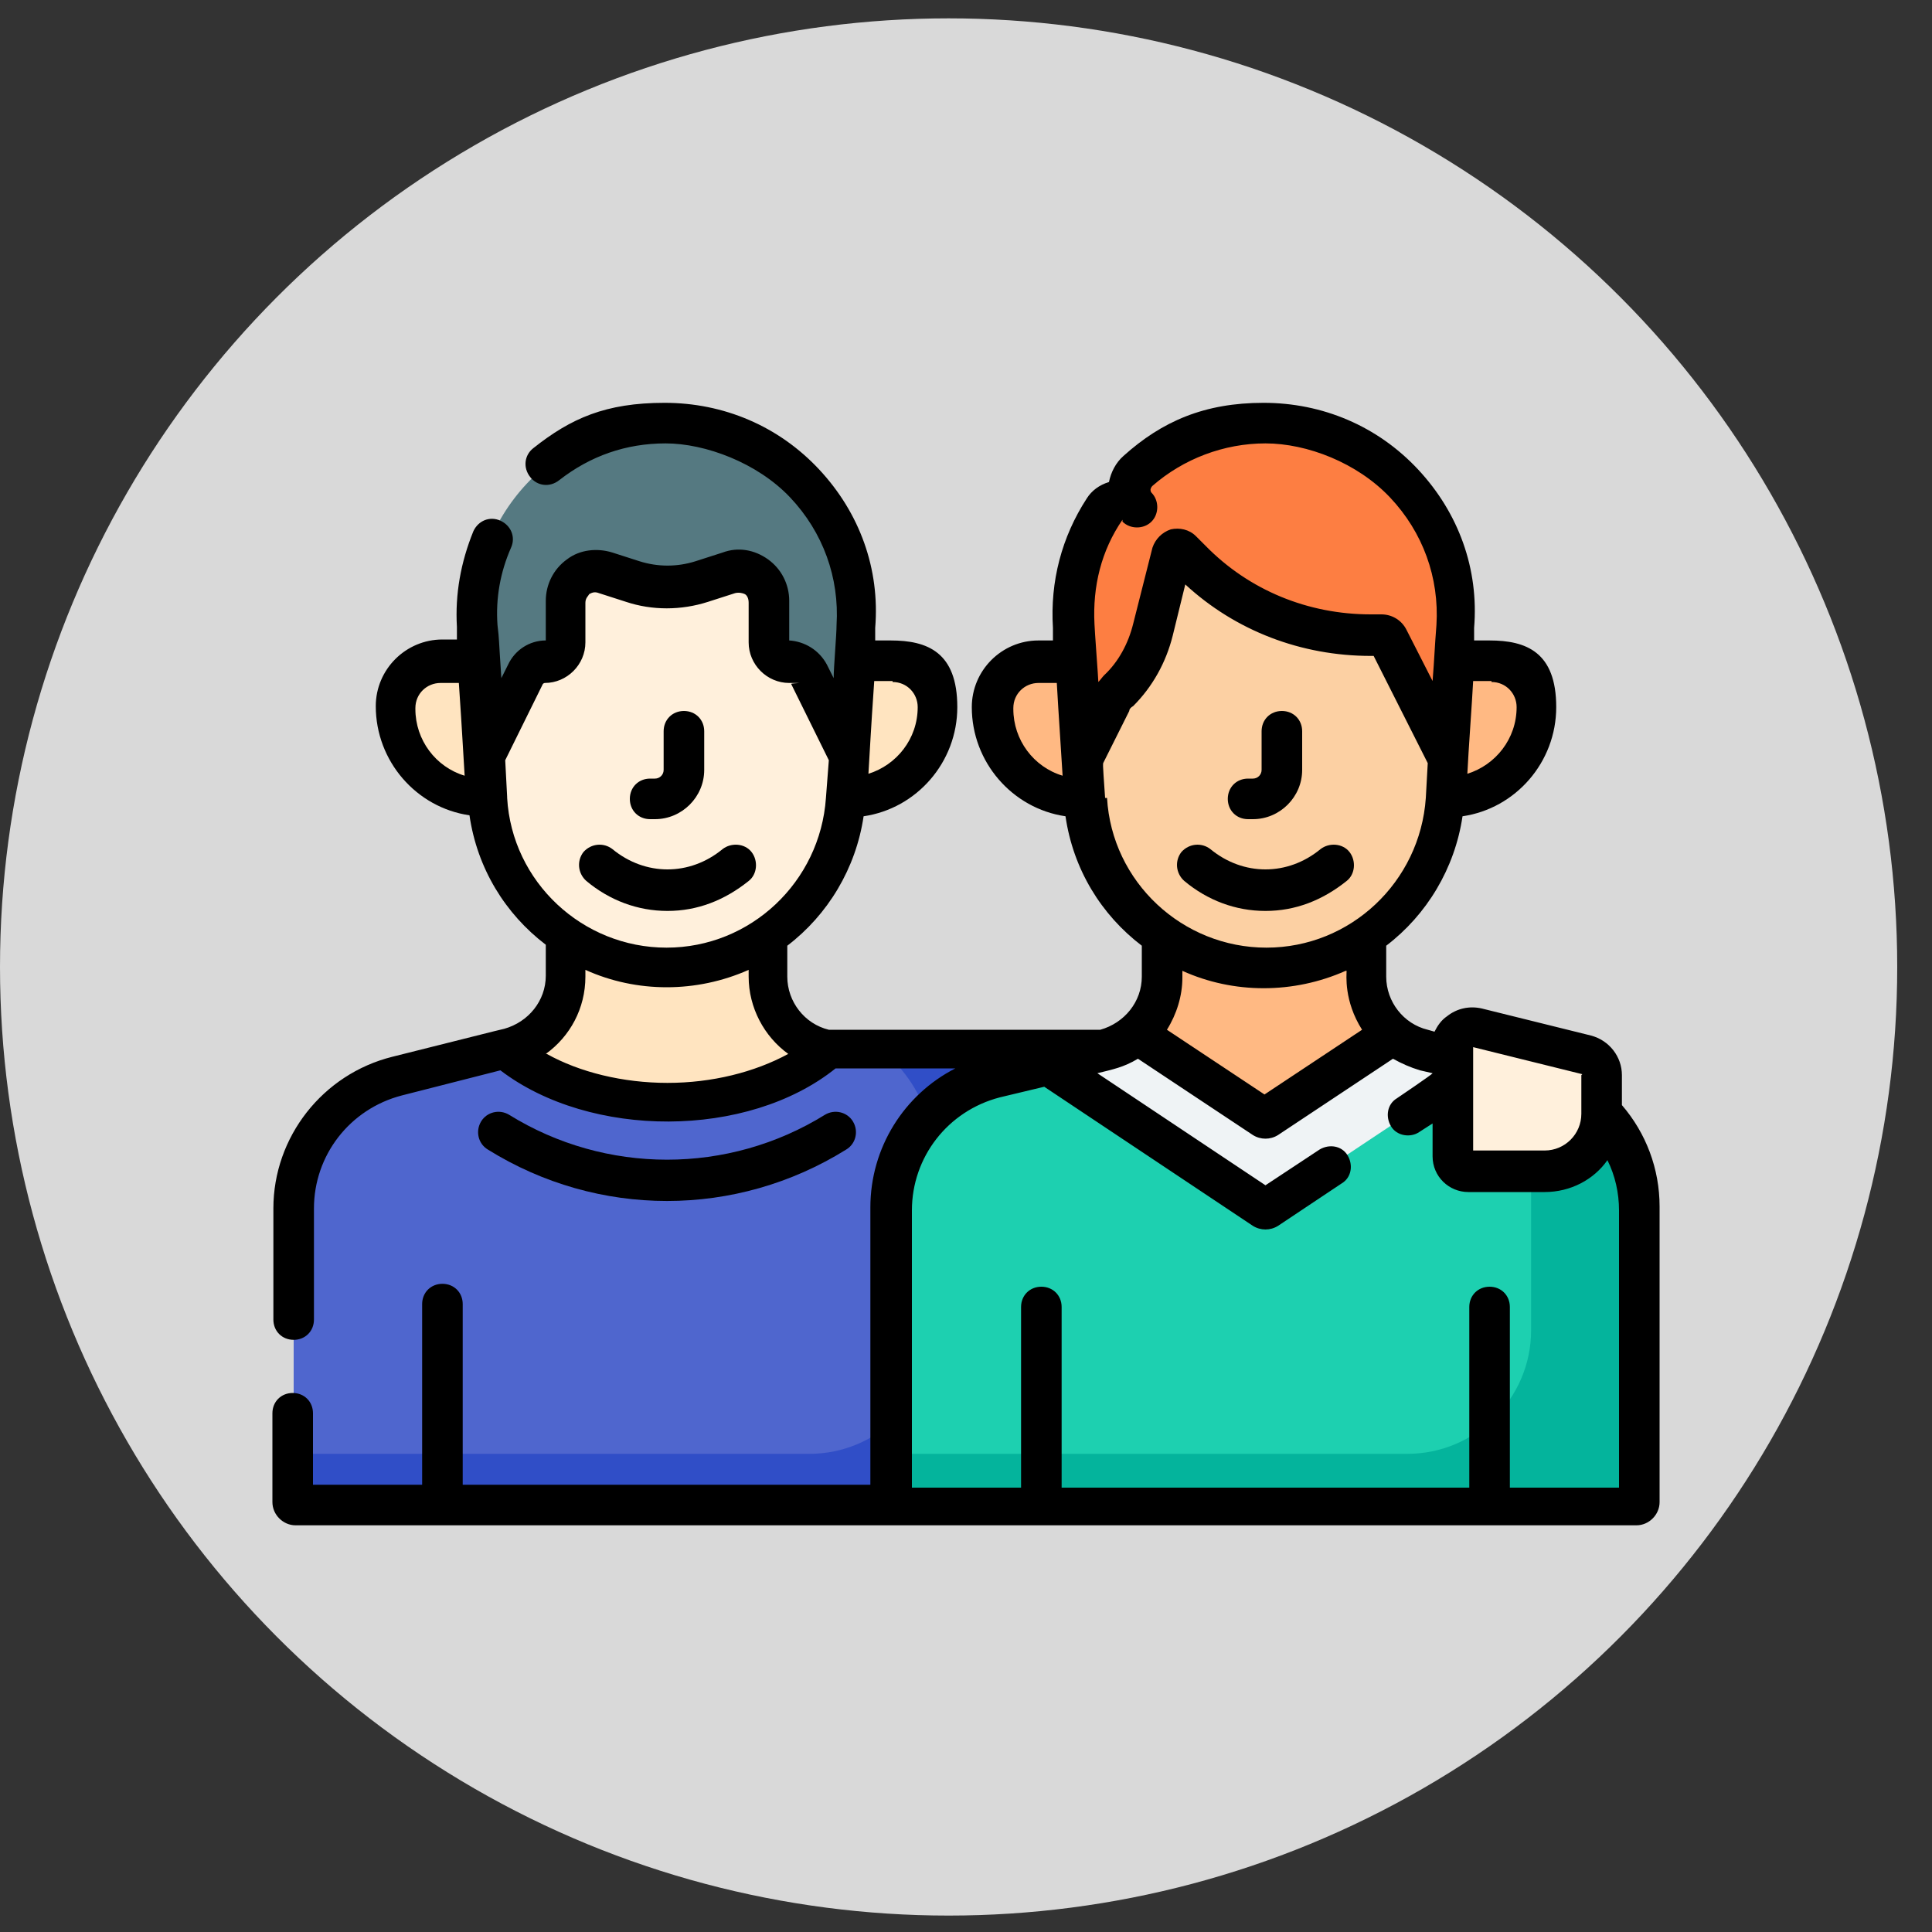
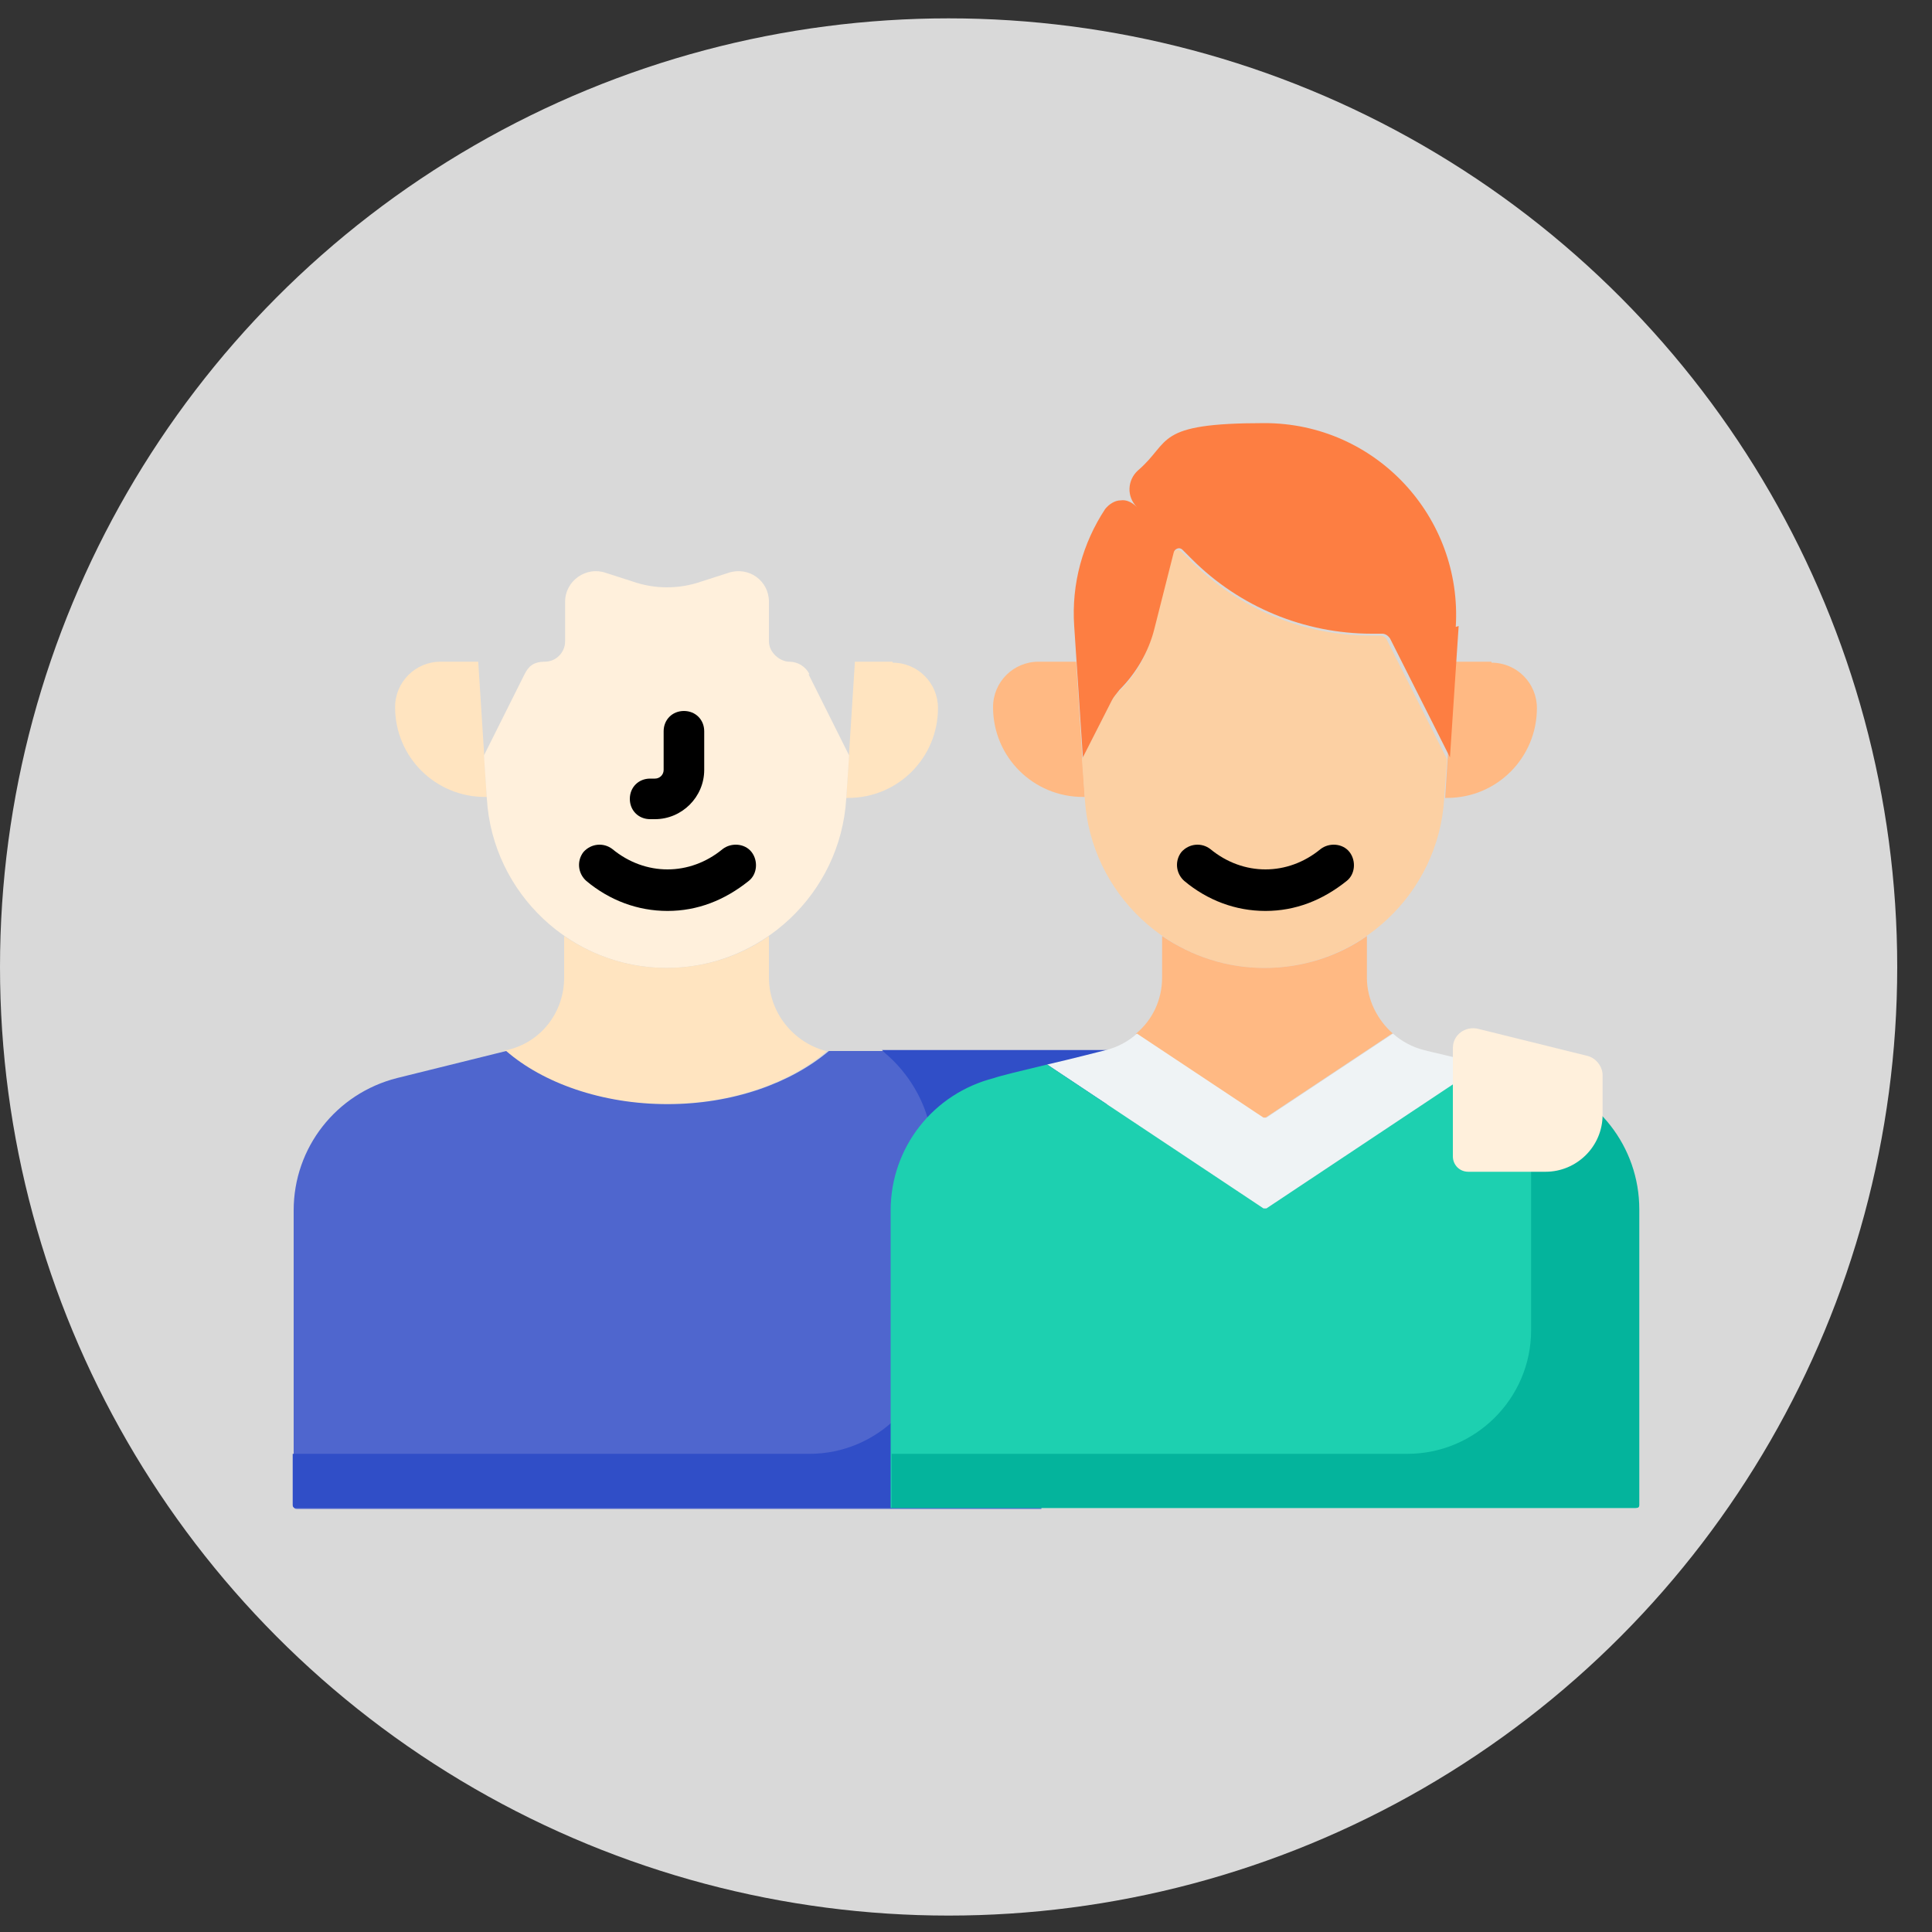
<svg xmlns="http://www.w3.org/2000/svg" id="uuid-ec290214-6c27-4529-913c-3d4c1ffaacdf" data-name="Capa_1" viewBox="0 0 200 200">
  <rect x="0" y="0" width="200" height="200" fill="#333333" stroke="none" />
  <circle cx="98.2" cy="100.1" r="98.2" style="fill: #d9d9d9;" />
  <g>
    <path d="M49.5,68.5h-3.9c-2.6,0-4.7,2.1-4.7,4.7,0,5.2,4.2,9.3,9.3,9.3h.2l-.9-14.1Z" style="fill: #ffe4c0;" />
    <path d="M92.4,68.5h-3.9l-.9,14.1h.2c5.2,0,9.3-4.2,9.3-9.3,0-2.6-2.1-4.7-4.7-4.7h0Z" style="fill: #ffe4c0;" />
-     <path d="M56.4,68.5c1.1,0,2.1-.9,2.1-2.1v-4.1c0-2.2,2.1-3.7,4.2-3l2.8.9c2.3.8,4.8.8,7.1,0l2.8-.9c2-.7,4.2.8,4.2,3v4.1c0,1.1.9,2.1,2.1,2.1s1.7.5,2.1,1.3l4.2,8.4.8-13.3c.7-11.4-8.3-21.1-19.8-21.1s-20.5,9.7-19.8,21.1l.8,13.3,4.2-8.4c.4-.8,1.2-1.3,2.1-1.3Z" style="fill: #557981;" />
    <path d="M83.8,69.8c-.4-.8-1.2-1.3-2.1-1.3s-2.1-.9-2.1-2.1v-4.1c0-2.2-2.1-3.7-4.2-3l-2.8.9c-2.3.8-4.8.8-7.1,0l-2.8-.9c-2-.7-4.2.8-4.2,3v4.1c0,1.1-.9,2.1-2.1,2.1s-1.7.5-2.1,1.3l-4.2,8.4.3,4.5c.6,9.8,8.8,17.5,18.6,17.5s18-7.7,18.6-17.5l.3-4.5-4.2-8.4Z" style="fill: #fff0dc;" />
    <path d="M85.8,108.8h-.3c-3.4-.9-5.9-4-5.9-7.6v-4.3c-3,2.1-6.7,3.3-10.6,3.3s-7.5-1.2-10.6-3.3v4.3c0,3.6-2.4,6.7-5.9,7.5h-.3c3.9,3.4,9.9,5.6,16.7,5.6,6.8,0,12.9-2.2,16.7-5.5h0Z" style="fill: #ffe4c0;" />
    <path d="M85.8,108.8c-3.9,3.3-9.9,5.5-16.7,5.5s-12.9-2.2-16.7-5.5l-11.3,2.8c-6.3,1.6-10.7,7.2-10.7,13.7v30.6c0,.2.1.3.3.3h77.1l7.7-47.4h-29.7Z" style="fill: #4f66ce;" />
    <path d="M91.4,108.8c0,0,.1.1.2.2.6.5,1.2,1.1,1.7,1.7,2.1,2.5,3.3,5.6,3.3,9v18c0,7.1-5.8,12.8-12.8,12.8H30.3v5.3c0,.2.1.3.3.3h77.1l7.7-47.4h-24.1Z" style="fill: #304ec7;" />
    <path d="M111.4,68.5h-3.9c-2.6,0-4.7,2.1-4.7,4.7,0,5.2,4.2,9.3,9.3,9.3h.2l-.9-14.1Z" style="fill: #ffb983;" />
    <path d="M154.4,68.5h-3.9l-.9,14.1h.2c5.2,0,9.3-4.2,9.3-9.3,0-2.6-2.1-4.7-4.7-4.7Z" style="fill: #ffb983;" />
    <path d="M143,65.8h-1.1c-7,0-13.7-2.8-18.6-7.7l-1-1c-.3-.3-.8-.2-.9.3l-2,7.9c-.6,2.4-1.8,4.6-3.6,6.3-.3.3-.6.7-.8,1.1l-3,5.9.3,4.1c.6,9.8,8.8,17.5,18.6,17.5s18-7.7,18.6-17.5l.3-4.1-6.2-12.3c-.1-.3-.4-.5-.8-.5h0Z" style="fill: #fcd0a3;" />
    <path d="M144.2,107c-1.6-1.4-2.7-3.5-2.7-5.8v-4.3c-3,2.1-6.7,3.3-10.6,3.3s-7.5-1.2-10.6-3.3v4.3c0,2.3-1,4.4-2.7,5.8l13.1,8.7c0,0,.2,0,.3,0l13.1-8.7Z" style="fill: #ffb983;" />
    <path d="M131.1,125.1l22.4-14.9c-2.6-.7-5.4-1.3-6.1-1.5-1.2-.3-2.3-.9-3.2-1.7l-13.1,8.7c0,0-.2,0-.3,0l-13.1-8.7c-.9.8-2,1.4-3.2,1.7-.8.2-3.5.9-6.1,1.5l22.4,14.9c0,0,.2,0,.3,0h0Z" style="fill: #eff3f5;" />
    <path d="M159,111.6c-.4-.1-2.9-.7-5.5-1.4l-22.4,14.9c0,0-.2,0-.3,0l-22.4-14.9c-2.5.6-5,1.2-5.5,1.4-6.3,1.6-10.7,7.2-10.7,13.7v30.8h77.1c.2,0,.3-.1.3-.3v-30.6c0-6.5-4.4-12.1-10.7-13.7h0Z" style="fill: #1dd0b0;" />
    <path d="M159,111.6c-.3,0-1.9-.5-3.8-.9,2.1,2.5,3.3,5.6,3.3,9v18c0,7.1-5.8,12.8-12.8,12.8h-53.4v5.6h77.1c.2,0,.3-.1.3-.3v-30.6c0-6.5-4.4-12.1-10.7-13.7Z" style="fill: #04b49c;" />
    <path d="M159.9,121.3h-7.9c-.9,0-1.6-.7-1.6-1.6v-11.2c0-1.4,1.3-2.3,2.6-2l11.3,2.8c.9.2,1.6,1.1,1.6,2v4.1c0,3.3-2.7,5.9-5.9,5.9h0Z" style="fill: #fff0dc;" />
    <path d="M150.7,64.9c.7-11.4-8.3-21.1-19.8-21.1s-9.6,1.9-13.1,4.9c-1.1,1-1.2,2.7-.1,3.8h0c-.5-.5-1.1-.8-1.7-.7-.6,0-1.2.4-1.6.9-2.3,3.5-3.5,7.7-3.2,12.1l.9,13.6,3-5.9c.2-.4.5-.7.8-1.1,1.7-1.7,3-3.9,3.6-6.3l2-7.9c.1-.4.6-.6.9-.3l1,1c4.9,4.9,11.6,7.7,18.6,7.7h1.1c.3,0,.6.2.8.5l6.2,12.3.9-13.6Z" style="fill: #fd7e42;" />
    <path d="M67.3,84.8h.5c2.8,0,5.1-2.3,5.1-5.1v-4c0-1.2-.9-2.1-2.1-2.1s-2.1.9-2.1,2.1v4c0,.5-.4.9-.9.9h-.5c-1.2,0-2.1.9-2.1,2.1s.9,2.1,2.1,2.1Z" />
    <path d="M60.7,91.2c2.4,2,5.3,3.1,8.4,3.1s5.9-1.1,8.4-3.1c.9-.7,1-2.1.3-3-.7-.9-2.1-1-3-.3-1.7,1.4-3.7,2.1-5.7,2.1s-4-.7-5.7-2.1c-.9-.7-2.2-.6-3,.3-.7.9-.6,2.2.3,3h0Z" />
-     <path d="M87.6,119c1-.6,1.3-1.9.7-2.9-.6-1-1.9-1.3-2.9-.7-10,6.2-22.7,6.2-32.7,0-1-.6-2.3-.3-2.9.7-.6,1-.3,2.3.7,2.9,11.4,7.1,25.7,7.1,37.1,0h0Z" />
-     <path d="M129.2,84.8h.5c2.8,0,5.1-2.3,5.1-5.1v-4c0-1.2-.9-2.1-2.1-2.1s-2.1.9-2.1,2.1v4c0,.5-.4.9-.9.9h-.5c-1.2,0-2.1.9-2.1,2.1s.9,2.1,2.1,2.1h0Z" />
    <path d="M122.6,91.2c2.4,2,5.3,3.1,8.4,3.1s5.9-1.1,8.4-3.1c.9-.7,1-2.1.3-3-.7-.9-2.1-1-3-.3-1.7,1.4-3.7,2.1-5.7,2.1s-4-.7-5.7-2.1c-.9-.7-2.2-.6-3,.3-.7.9-.6,2.2.3,3h0Z" />
-     <path d="M167.9,114.8v-3.5c0-1.9-1.3-3.6-3.2-4.1l-11.3-2.8c-1.3-.3-2.6,0-3.6.8-.6.4-1,1-1.3,1.6l-.7-.2c-2.5-.6-4.3-2.9-4.3-5.5v-3.2c4.2-3.2,7.1-8,7.9-13.4,5.5-.8,9.7-5.6,9.7-11.3s-3.1-6.9-6.9-6.9h-1.6v-1.3c.5-6.1-1.6-11.9-5.8-16.4-4.2-4.5-9.9-6.9-16-6.9s-10.5,1.9-14.5,5.5c-.8.7-1.3,1.7-1.5,2.7-1,.3-1.8.9-2.3,1.7-2.6,4-3.8,8.6-3.5,13.4v1.3c0,0-1.5,0-1.5,0-3.8,0-6.9,3.1-6.9,6.9,0,5.7,4.2,10.5,9.7,11.3.8,5.5,3.7,10.2,7.9,13.4v3.2c0,2.6-1.8,4.8-4.3,5.5-7,0-29.5,0-28.1,0-2.5-.6-4.3-2.9-4.3-5.5v-3.2c4.2-3.2,7.1-8,7.9-13.4,5.5-.8,9.7-5.6,9.7-11.3s-3.1-6.9-6.9-6.9h-1.6v-1.3c.5-6.1-1.6-11.9-5.8-16.4-4.2-4.5-9.9-6.9-16-6.9s-9.7,1.6-13.6,4.7c-.9.7-1.1,2-.3,3,.7.9,2,1.1,3,.3,3.2-2.5,6.9-3.8,11-3.8s9.5,2,12.9,5.6,5.1,8.3,4.8,13.2c0,1-.3,4.4-.3,5.5l-.7-1.4c-.8-1.5-2.3-2.4-3.9-2.5v-4.1c0-1.7-.8-3.3-2.2-4.3s-3.1-1.3-4.7-.7l-2.8.9c-1.9.6-3.9.6-5.8,0l-2.8-.9c-1.6-.5-3.4-.3-4.7.7-1.4,1-2.2,2.6-2.2,4.3v4.1c-1.7,0-3.2,1-3.9,2.5l-.7,1.4c-.3-4.4-.2-3.8-.4-5.5-.2-2.8.3-5.5,1.4-8,.5-1.1,0-2.3-1.1-2.8-1.1-.5-2.3,0-2.8,1.1-1.3,3.2-1.9,6.5-1.7,9.9v1.3c0,0-1.5,0-1.5,0-3.8,0-6.9,3.1-6.9,6.9,0,5.7,4.2,10.5,9.7,11.3.8,5.5,3.7,10.2,7.9,13.4v3.2c0,2.6-1.8,4.8-4.3,5.5-1.2.3,2.3-.6-11.6,2.9-7.2,1.8-12.3,8.3-12.3,15.7v11.5c0,1.2.9,2.1,2.1,2.1s2.1-.9,2.1-2.1v-11.5c0-5.5,3.7-10.3,9.1-11.7l10.2-2.6c9.3,7.1,25.6,7.1,34.7-.2h12.4c-5.3,2.7-8.8,8.2-8.8,14.4v28.7h-42.2v-18.7c0-1.2-.9-2.1-2.1-2.1s-2.1.9-2.1,2.1v18.7h-11.3v-7.4c0-1.2-.9-2.1-2.1-2.1s-2.1.9-2.1,2.1v9.2c0,1.3,1.1,2.4,2.4,2.4h138.8c1.3,0,2.4-1.1,2.4-2.4v-30.6c0-3.9-1.4-7.6-3.9-10.5ZM163.7,111.3v4c0,2.1-1.7,3.8-3.8,3.8h-7.4c0-10.6,0,.3,0-10.7l11.3,2.8ZM154.4,70.6c1.5,0,2.6,1.2,2.6,2.6,0,3.3-2.2,6-5.1,6.9.1-2.2.5-7.6.6-9.6h1.9ZM116.2,54h0s0,0,0,0c.8.8,2.2.8,3,0,.8-.8.8-2.2,0-3-.1-.1-.1-.3-.1-.3,0,0,0-.2.2-.4,3.2-2.8,7.4-4.4,11.7-4.4s9.5,2,12.9,5.6c3.4,3.6,5.1,8.3,4.8,13.2-.2,2.5-.2,3.3-.4,5.8l-2.7-5.3c-.5-1-1.5-1.6-2.6-1.6h-1.1c-6.5,0-12.6-2.5-17.1-7.1l-1-1c-.7-.7-1.7-.9-2.6-.7-.9.3-1.6,1-1.9,1.9l-2,7.9c-.5,2-1.5,3.9-3,5.3-.2.2-.4.5-.6.7,0-.3-.4-5.6-.4-6-.2-3.9.7-7.6,2.9-10.8h0ZM104.9,73.3c0-1.5,1.2-2.6,2.6-2.6h1.9c.2,3.6.4,6.2.6,9.6-3-.9-5.1-3.7-5.1-6.9h0ZM114.4,82.6c-.3-4.2-.2-3.3-.2-3.6l2.7-5.4c0-.2.2-.4.4-.5,2-2,3.4-4.5,4.1-7.3l1.3-5.3c5.2,4.8,12,7.4,19.2,7.4h.3l5.6,11.1-.2,3.6c-.6,8.7-7.8,15.5-16.5,15.5s-16-6.8-16.5-15.5ZM139.4,100.5c0,.4-.3,3.1,1.6,6.1l-10.1,6.7-10.1-6.7c1-1.6,1.6-3.5,1.6-5.4v-.7c5.3,2.4,11.5,2.4,16.9,0h0ZM92.4,70.6c1.5,0,2.6,1.2,2.6,2.6,0,3.3-2.2,6-5.1,6.9.2-3.2.2-3.8.6-9.6h1.9ZM43,73.3c0-1.5,1.2-2.6,2.6-2.6h1.9c.4,5.9.4,6.5.6,9.6-3-.9-5.1-3.7-5.1-6.9ZM52.5,82.6h0c0-.1,0-.1,0-.1l-.2-3.8,3.9-7.9c0,0,.1-.1.2-.1,2.3,0,4.2-1.9,4.2-4.2v-4.1c0-.5.3-.7.4-.9.2-.1.5-.3,1-.1l2.8.9c2.7.9,5.7.9,8.5,0l2.8-.9c.4-.1.8,0,1,.1.2.1.4.4.4.9v4.1c0,2.3,1.9,4.2,4.2,4.2s.2,0,.2.1c0,0,0,0,0,0l3.9,7.9-.3,3.9c-.6,8.7-7.8,15.5-16.5,15.5s-16-6.8-16.5-15.5h0ZM56.5,109.1c2.5-1.8,4.1-4.7,4.1-8v-.7c5.3,2.4,11.5,2.4,16.9,0v.7c0,3.2,1.6,6.2,4.1,8-3.5,1.9-7.9,3-12.5,3s-9.1-1.1-12.5-3h0ZM167.6,154h-11.3v-18.7c0-1.2-.9-2.1-2.1-2.1s-2.1.9-2.1,2.1v18.7h-42.2v-18.7c0-1.2-.9-2.1-2.1-2.1s-2.1.9-2.1,2.1v18.7h-11.3v-28.7c0-5.5,3.7-10.3,9.1-11.7l4.6-1.1,21.6,14.4c.8.5,1.8.5,2.6,0l6.6-4.4c1-.6,1.2-1.9.6-2.9-.6-1-1.9-1.2-2.9-.6l-5.6,3.7-17.4-11.6c1.6-.4,2.7-.6,4.2-1.5l11.9,7.9c.8.5,1.8.5,2.6,0l11.9-7.9c.9.5,1.8.9,2.8,1.2l1.3.3h0c0,.1-3.7,2.6-3.7,2.6-1,.6-1.2,1.9-.6,2.9.6,1,2,1.2,2.9.6l1.4-.9v3.4c0,2.1,1.7,3.7,3.7,3.7h7.9c2.7,0,5.1-1.3,6.5-3.3.8,1.6,1.2,3.4,1.2,5.2v28.7h0Z" />
  </g>
</svg>